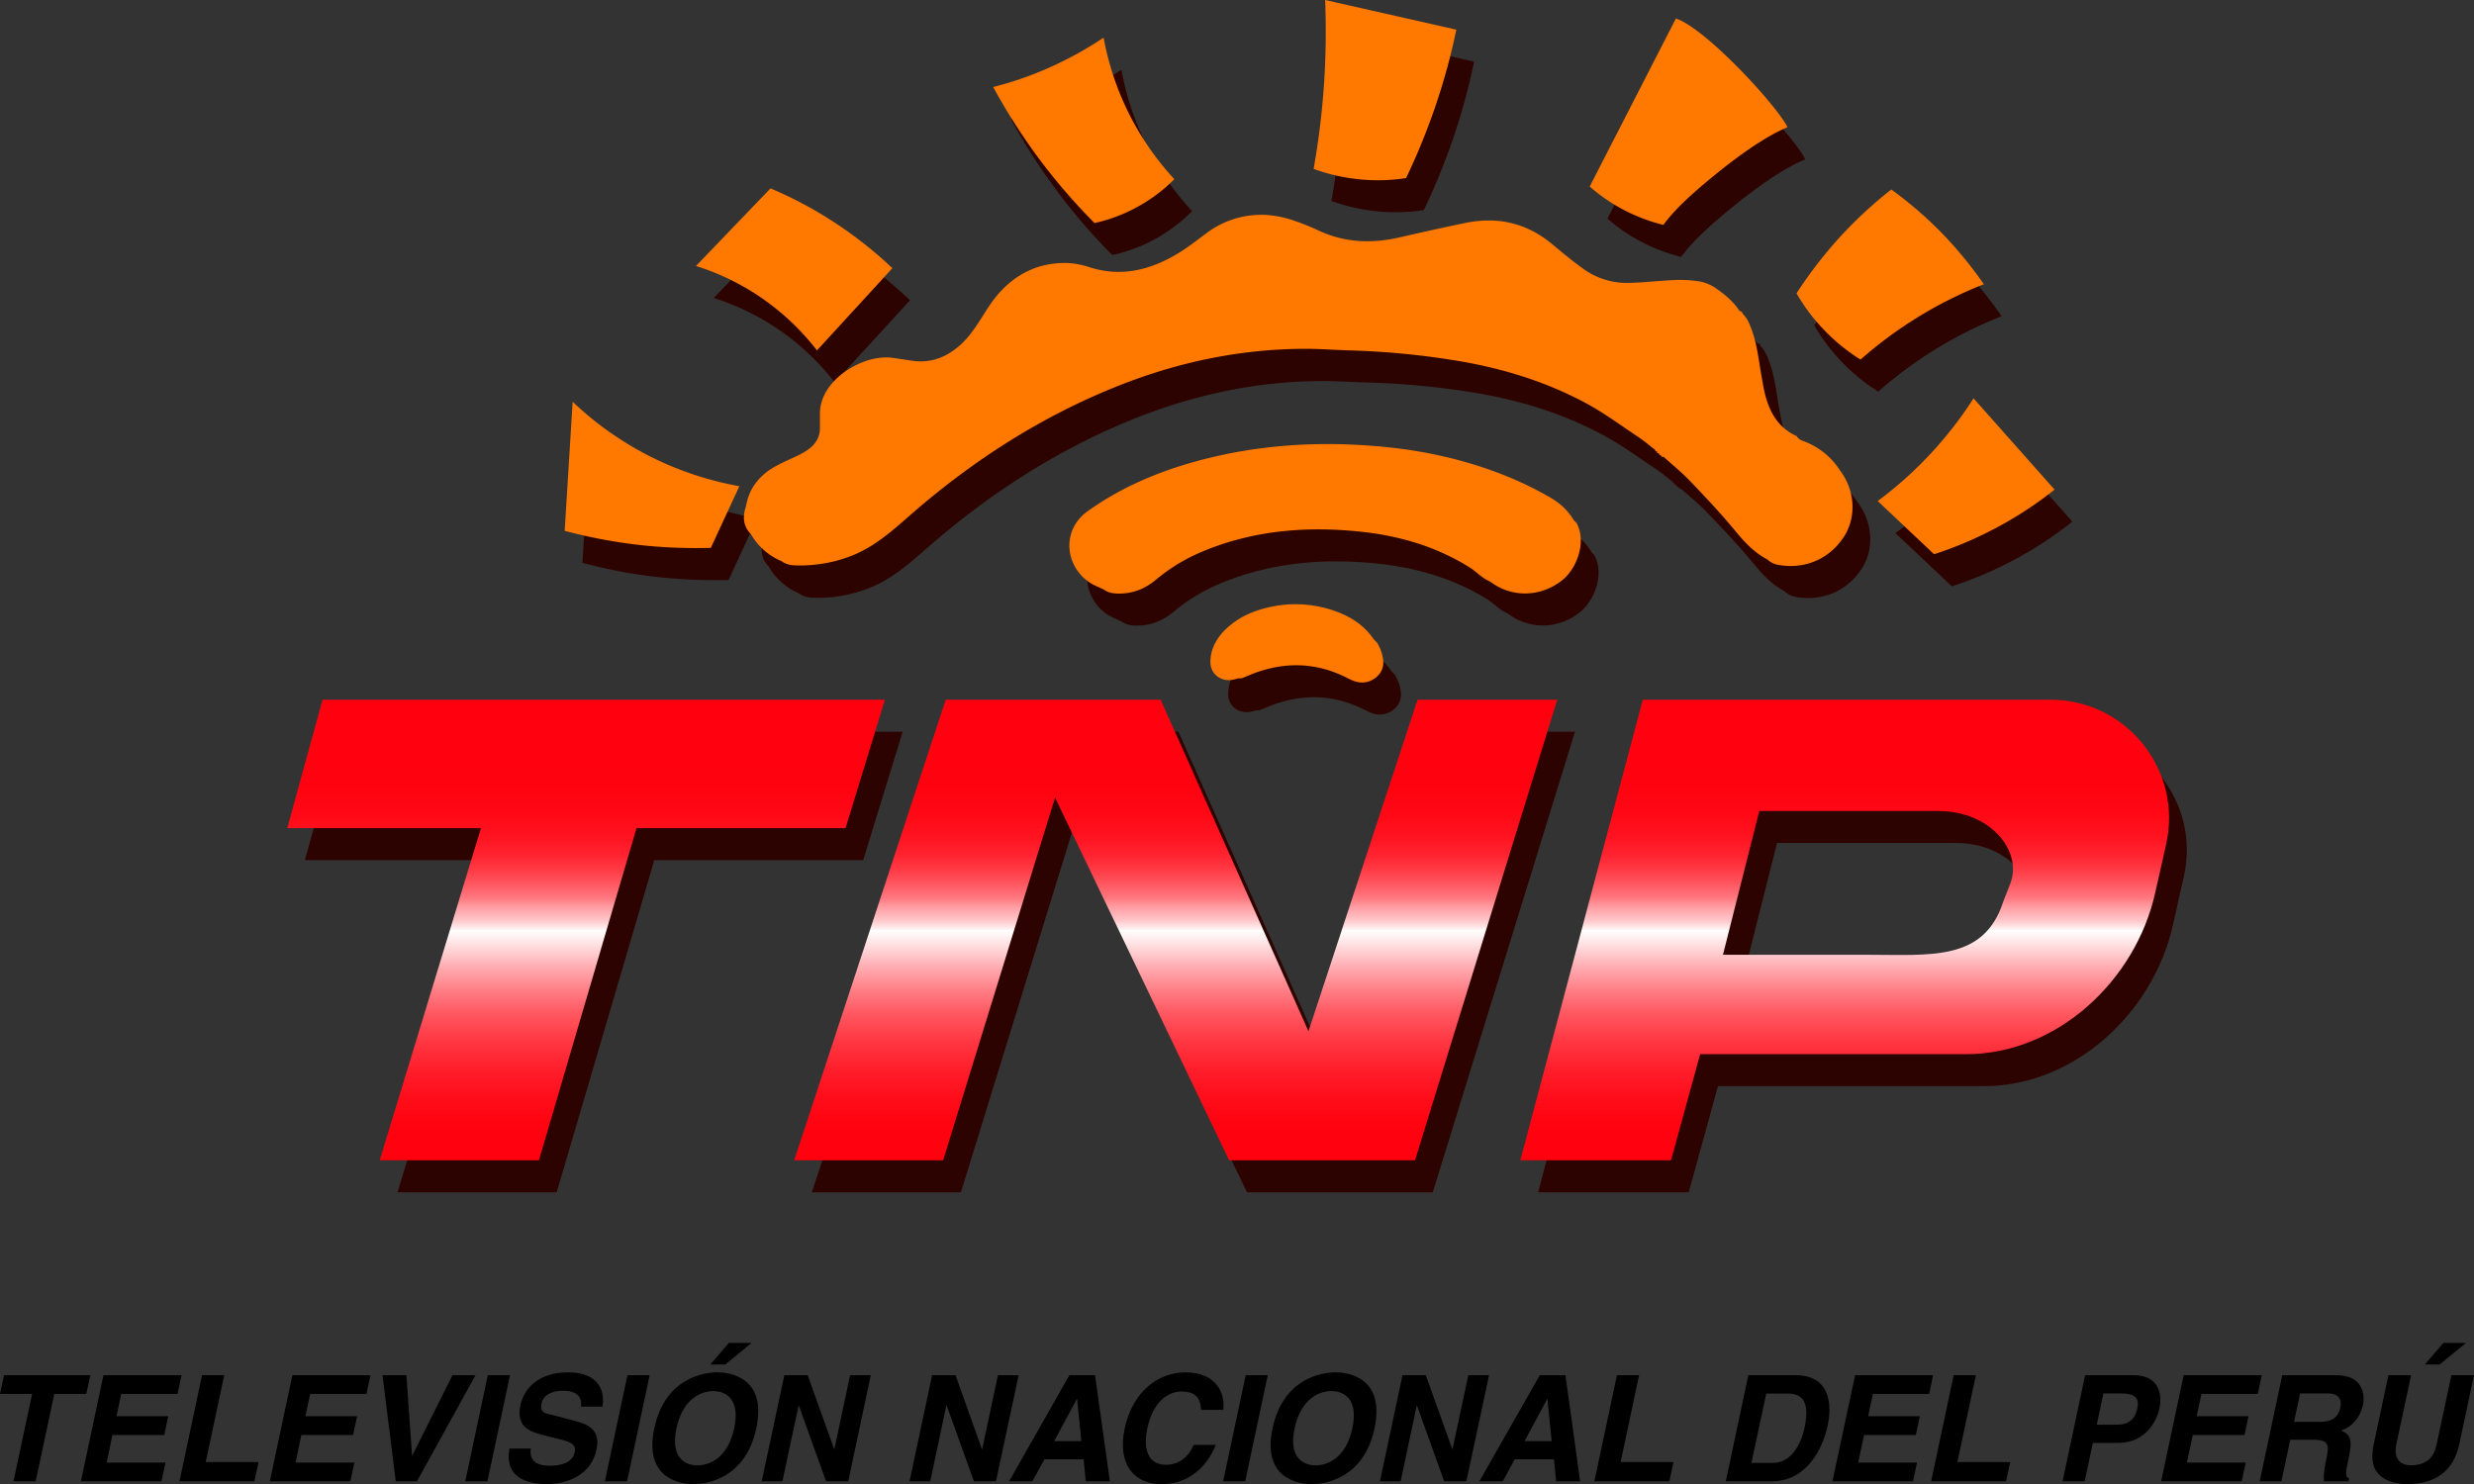
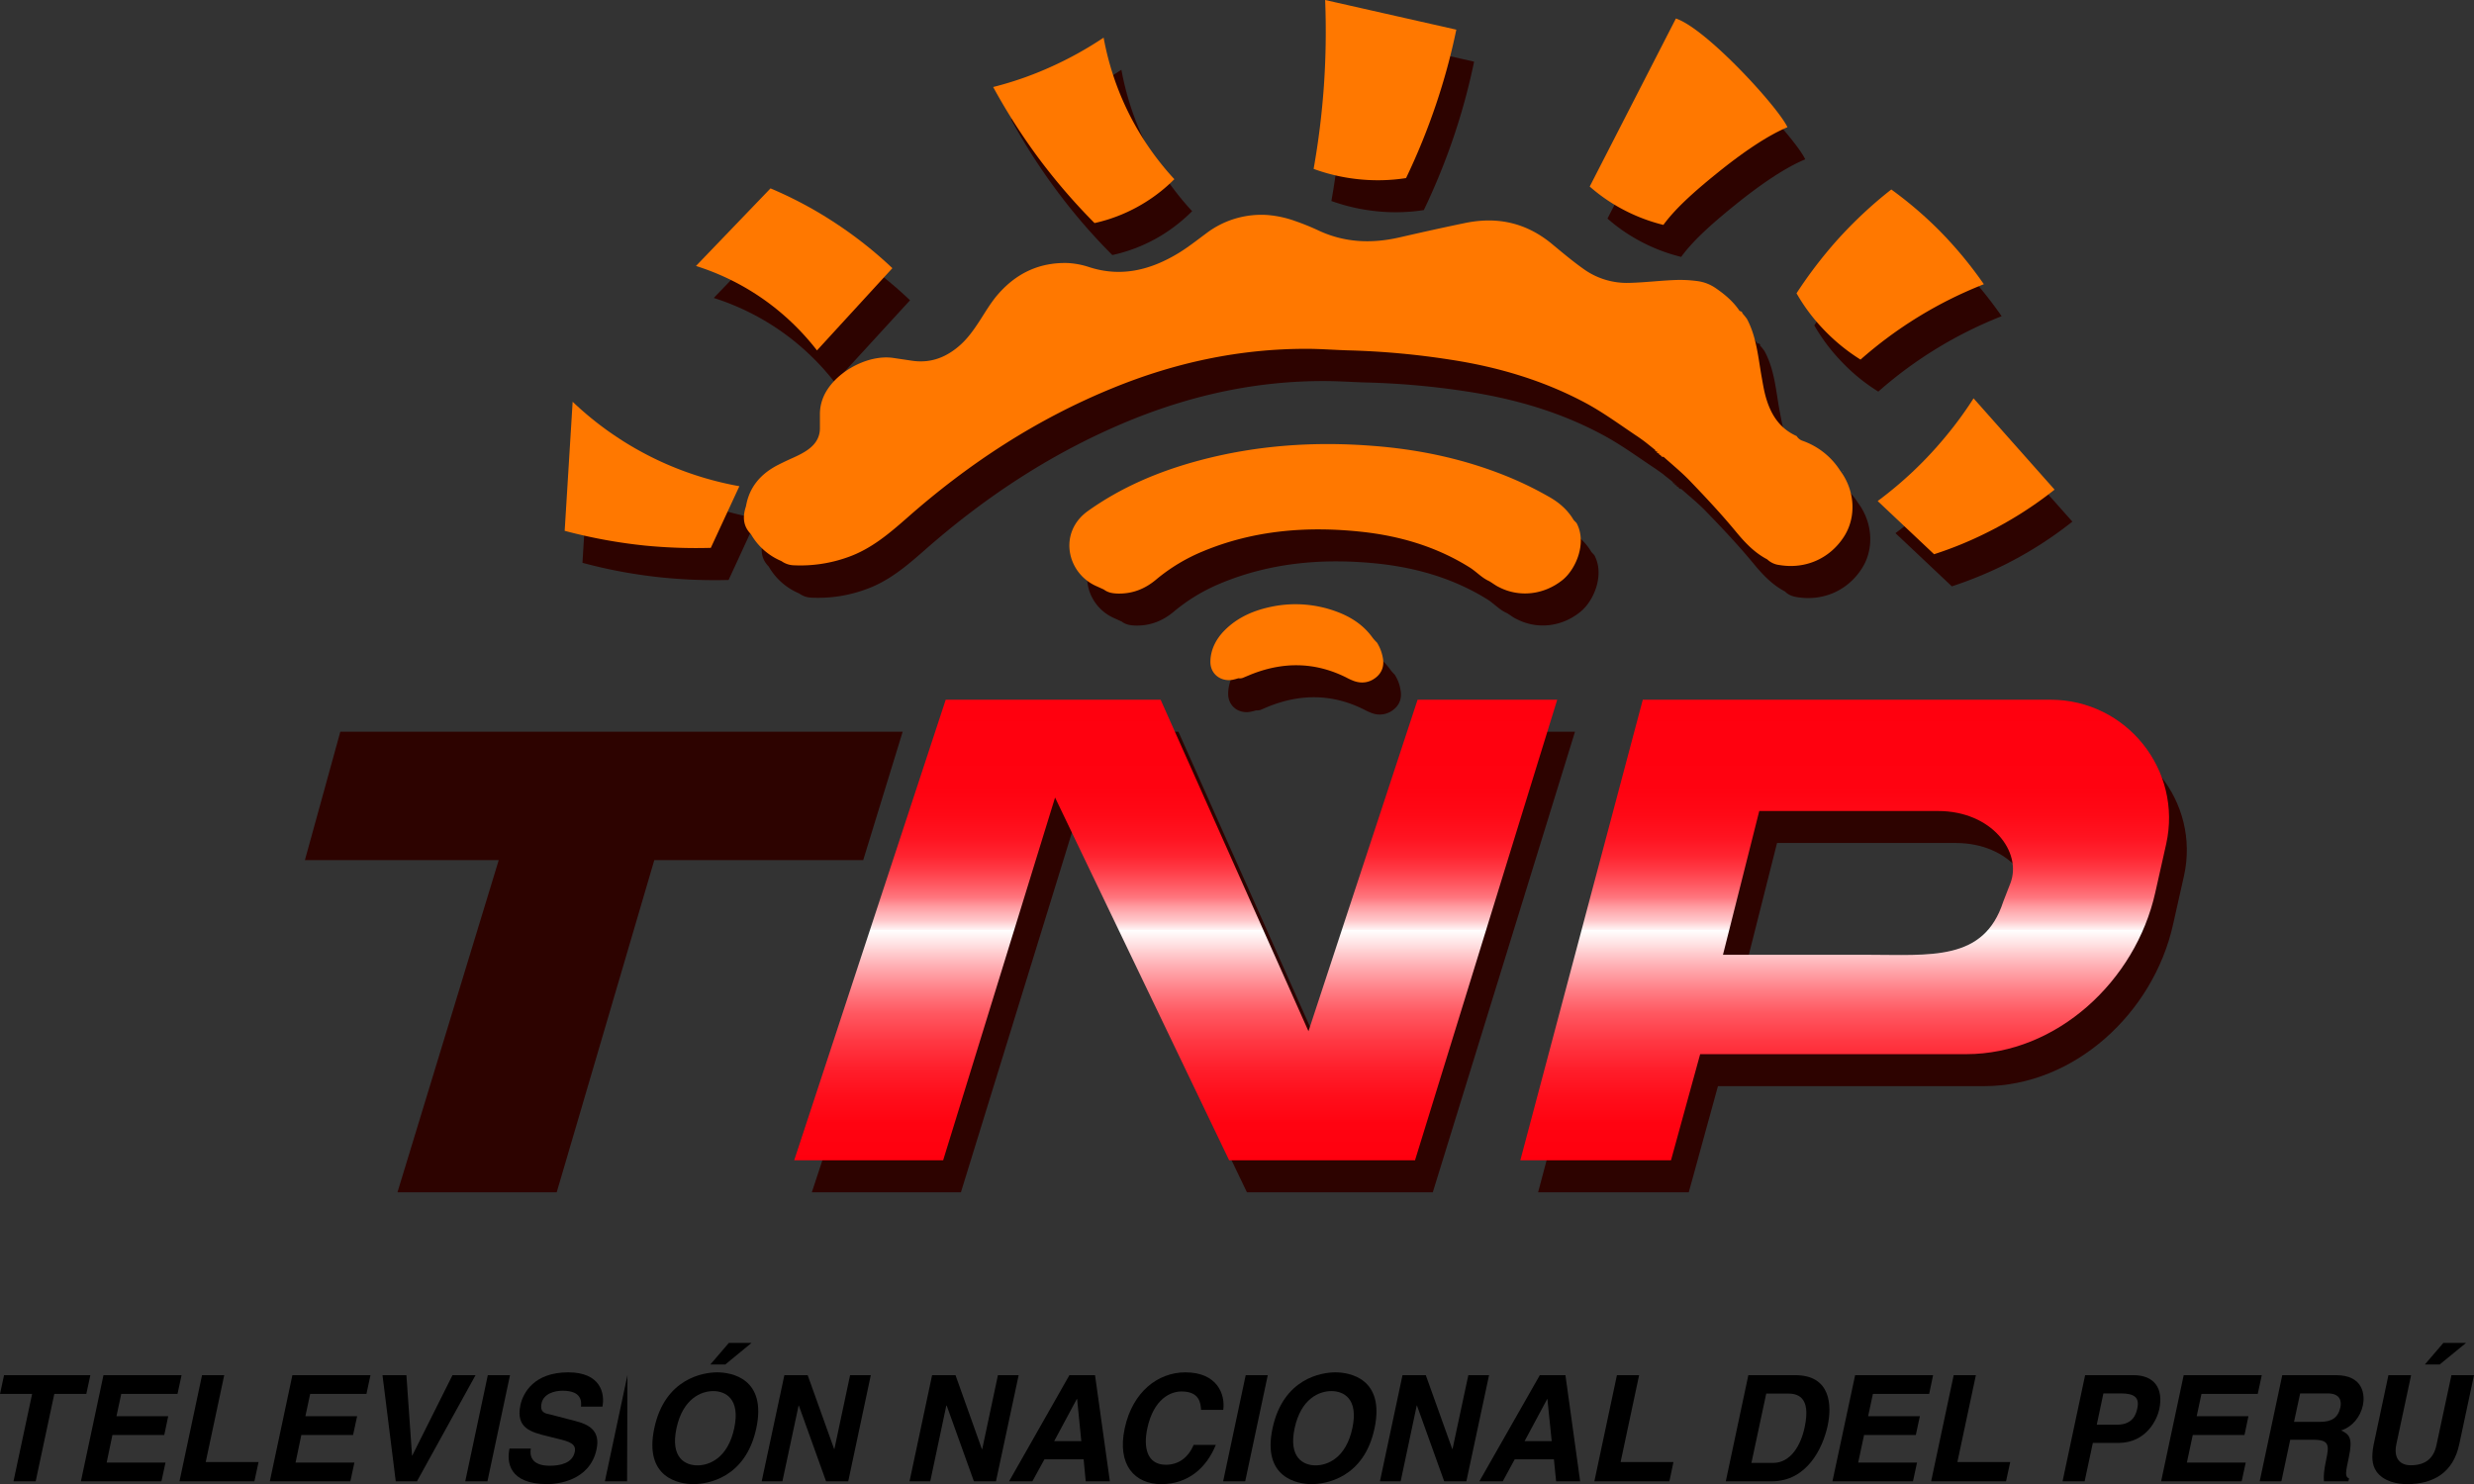
<svg xmlns="http://www.w3.org/2000/svg" xmlns:xlink="http://www.w3.org/1999/xlink" id="e460d5b5-a734-4c91-948a-79d428873882" data-name="Capa 1" width="2018" height="1210.9" viewBox="0 0 2018 1210.9">
  <rect x="0" y="0" width="2018" height="1210.9" fill="#333333" stroke="none" />
  <defs>
    <linearGradient id="d0333e7d-0201-4fc4-8b71-d95674dc132f" data-name="Degradado sin nombre 3" x1="1341.73" y1="2314.72" x2="1341.73" y2="1938.94" gradientTransform="matrix(1, 0, 0, -1, -863.71, 2885.63)" gradientUnits="userSpaceOnUse">
      <stop offset="0" stop-color="#ff000e" />
      <stop offset="0.19" stop-color="#ff0210" />
      <stop offset="0.25" stop-color="#ff0916" />
      <stop offset="0.3" stop-color="#ff1421" />
      <stop offset="0.34" stop-color="#ff2531" />
      <stop offset="0.37" stop-color="#ff3b46" />
      <stop offset="0.4" stop-color="#ff5760" />
      <stop offset="0.43" stop-color="#ff777f" />
      <stop offset="0.45" stop-color="#ff9da2" />
      <stop offset="0.48" stop-color="#ffc8cb" />
      <stop offset="0.5" stop-color="#fff6f6" />
      <stop offset="0.5" stop-color="#fff" />
      <stop offset="0.53" stop-color="#ffe2e3" />
      <stop offset="0.58" stop-color="#ffadb2" />
      <stop offset="0.63" stop-color="#ff7f86" />
      <stop offset="0.68" stop-color="#ff5861" />
      <stop offset="0.74" stop-color="#ff3843" />
      <stop offset="0.8" stop-color="#ff1f2c" />
      <stop offset="0.86" stop-color="#ff0e1b" />
      <stop offset="0.92" stop-color="#ff0311" />
      <stop offset="1" stop-color="#ff000e" />
    </linearGradient>
    <linearGradient id="74eb1496-b5ce-4ca0-83b9-c7892e34df4c" x1="1822.67" y1="2314.72" x2="1822.67" y2="1938.94" xlink:href="#d0333e7d-0201-4fc4-8b71-d95674dc132f" />
    <linearGradient id="6074a160-05bf-4799-a831-c4a10d793c34" x1="1938.68" y1="2789.72" x2="1938.68" y2="2413.94" gradientTransform="matrix(1, 0, 0, -1, 993.68, 2869)" xlink:href="#d0333e7d-0201-4fc4-8b71-d95674dc132f" />
  </defs>
  <title>TV Perú 1997</title>
  <g>
    <path d="M2214.5,406.3a.8.8,0,0,1-.2.8v-.6l.3-.2Z" transform="translate(-1427.7 491.6)" style="fill: #c7957f" />
    <path d="M2907.7-109.6a10,10,0,0,0,4.4,3.7,59.9,59.9,0,0,1,31.1,24.5c12.1,16.1,13.4,37.7,3.2,53.6-11.5,18-31.5,26.9-52.9,23.4-3.7-.6-7.1-1.8-9.8-4.6-10.3-5.4-18-13.5-25.2-22.2-12.2-14.8-25.4-28.9-38.9-42.8-6.4-6.7-13.6-12.5-20.6-18.7a8.6,8.6,0,0,1-2.2-1.5h.1a8,8,0,0,0-1.7-1.5h.1a5.7,5.7,0,0,0-1.6-1.5h.1c-.6-.7-1.6-1-2.3-1.7s-4.1-3.2-6.1-4.9-4.5-3.3-6.8-5c-14.3-9.4-28.1-19.7-43.4-27.9-34.3-18.5-71.2-29.3-109.8-35.3a645.6,645.6,0,0,0-82.1-7.5c-11.9-.3-23.8-1.2-35.7-1.2-54.7-.1-106.9,11.3-157.2,31.7-62.7,25.6-118.2,62-168.4,106.2-14.6,12.8-29.2,25.4-48.2,32.1A112.8,112.8,0,0,1,2089.2-4a17.5,17.5,0,0,1-9.6-3.4,51.8,51.8,0,0,1-24.9-22c-6.6-6.7-6.8-14.5-4-22.8,2.7-15.8,12.2-26.6,26.4-33.8,3.9-2,8-3.8,12-5.7s9-4.1,12.9-7.1c5.8-4.5,9.1-10.1,9-17.4v-10.9a32.6,32.6,0,0,1,2-12c7.1-20.7,36-37.5,58.2-34,5.2.9,10.3,1.6,15.5,2.3,15.4,2.2,28.2-3.3,39.3-13.4,6-5.4,10.6-12,15-18.8s9.6-15.8,15.8-22.7c14.8-16.7,33.3-25.4,56.2-24.9a64.5,64.5,0,0,1,17.4,3.3c26.4,8.6,50.4,2.4,73-11.4,7.7-4.7,14.9-10.4,22.2-15.8a74.4,74.4,0,0,1,50-15.3,86.7,86.7,0,0,1,23.1,5,185.7,185.7,0,0,1,17.9,7.2c21.5,10.4,43.6,11.5,66.7,6.2q26.7-6.2,53.7-11.8c27.2-5.7,51,.1,72,17.8,8.1,6.8,16.1,13.6,24.8,19.6a60.2,60.2,0,0,0,37.6,11.4c12.2-.4,24.2-1.8,36.4-2.3a105.3,105.3,0,0,1,18.6.8,34.9,34.9,0,0,1,15.7,6.1c7.3,5,14,10.8,18.9,18.2.6.8,1.7,1.1,2.3,1.9a34.8,34.8,0,0,1,3.8,4.8c8,14.9,9.1,31.4,12,47.5,1,5,1.8,10,3.1,14.9C2886.1-128.2,2893.2-116.2,2907.7-109.6Z" transform="translate(-1427.7 491.6)" style="fill: #2d0300" />
    <path d="M2342.6,15.5l-5.5-2.5c-24.7-10.4-32-44-7.6-61.5,27.3-19.5,58-32.6,90.9-41.3,46.4-12.4,93.8-15.7,141.8-11.9,39,3,76.7,11.3,112.5,26.2a291.6,291.6,0,0,1,30.2,14.9c8.4,4.7,15.4,10.5,20.3,18.4.7,1.4,2,2.4,3,3.6,8.5,15.7-.2,37.1-11.3,46.1-15.1,12.4-35.2,14.7-51.9,6.1-3-1.3-5.4-3.4-8.2-5-6.2-2.7-10.4-7.8-16.1-11.3-26.6-16.5-56.3-25.4-87.8-28.9-44.5-4.8-88-1.3-129.4,15.9a146.5,146.5,0,0,0-38.3,23.1c-8.8,7.4-18.9,11.6-31,11.4C2349.9,18.7,2346,18.1,2342.6,15.5Z" transform="translate(-1427.7 491.6)" style="fill: #2d0300" />
    <path d="M2452.3,88a45.4,45.4,0,0,1-5,1.2c-9.7,1.6-17.8-5-17.8-14.6s4.4-18.6,11.6-25.8c10.9-11,24.7-16.7,39.8-19.5a94.6,94.6,0,0,1,51.1,4.1c12.1,4.4,22.5,11.1,30,21.7a38,38,0,0,0,3.3,3.7,31.5,31.5,0,0,1,4.7,12.1c1.3,6.4-.2,12.1-5.4,16.3a17.9,17.9,0,0,1-18.2,2.9,47.8,47.8,0,0,1-6.1-2.8c-26-13-52.3-13-79-2l-5.4,2.3A8.9,8.9,0,0,1,2452.3,88Z" transform="translate(-1427.7 491.6)" style="fill: #2d0300" />
    <path d="M2863.6-210.1a2,2,0,0,1-1.1.3l-1.4-1.8A2.9,2.9,0,0,1,2863.6-210.1Z" transform="translate(-1427.7 491.6)" style="fill: #2d0300" />
    <path d="M2792.4-97.4v-1.4a1.7,1.7,0,0,1,1.3,1.8Z" transform="translate(-1427.7 491.6)" style="fill: #2d0300" />
    <path d="M2795.2-95.7a1.6,1.6,0,0,1,1.7,1.3v.2A1.5,1.5,0,0,1,2795.2-95.7Z" transform="translate(-1427.7 491.6)" style="fill: #2d0300" />
    <path d="M2796.8-94.2a3.1,3.1,0,0,1,2.2,1.5A1.9,1.9,0,0,1,2796.8-94.2Z" transform="translate(-1427.7 491.6)" style="fill: #2d0300" />
    <path d="M2793.7-97.1a1.5,1.5,0,0,1,1.7,1.2v.3C2794.4-95.6,2793.6-95.9,2793.7-97.1Z" transform="translate(-1427.7 491.6)" style="fill: #2d0300" />
    <path d="M2945.5-80.6h-.3v-.3h.3Z" transform="translate(-1427.7 491.6)" style="fill: #2d0300" />
    <path d="M2022-18.4a427.1,427.1,0,0,1-53.1-1.9,409.1,409.1,0,0,1-66.1-12.1l6.5-105.2a267,267,0,0,0,77.3,51.2,262.2,262.2,0,0,0,58.6,17.7Z" transform="translate(-1427.7 491.6)" style="fill: #2d0300" />
    <path d="M2108.6-179.6l61.4-67a330.1,330.1,0,0,0-99.3-65.2l-60.8,63.3a202.7,202.7,0,0,1,58.6,29.8A203.5,203.5,0,0,1,2108.6-179.6Z" transform="translate(-1427.7 491.6)" style="fill: #2d0300" />
    <path d="M2400.1-319.3a134.6,134.6,0,0,1-23.3,18.7,130.4,130.4,0,0,1-41.8,17.1,475.1,475.1,0,0,1-46.7-54.4,490.7,490.7,0,0,1-36-56.5,298.3,298.3,0,0,0,46.3-16.1,291.9,291.9,0,0,0,43.8-24.2,232.6,232.6,0,0,0,19.5,59.6A232.1,232.1,0,0,0,2400.1-319.3Z" transform="translate(-1427.7 491.6)" style="fill: #2d0300" />
    <path d="M2589.1-320.2a150.5,150.5,0,0,1-39.1.9,155.5,155.5,0,0,1-36.3-8.3,647.4,647.4,0,0,0,8.4-68,652.1,652.1,0,0,0,1-69.9l107,24.2a521.9,521.9,0,0,1-16.7,61.5A539.4,539.4,0,0,1,2589.1-320.2Z" transform="translate(-1427.7 491.6)" style="fill: #2d0300" />
    <path d="M2738.9-313.3a133.3,133.3,0,0,0,19.7,14.5A142.9,142.9,0,0,0,2799-282c9.4-12.9,24.1-26.3,43.4-41.9,21.8-17.7,42-31.2,57.8-37.7-7.5-16.3-66.1-80.6-90.9-88.8Z" transform="translate(-1427.7 491.6)" style="fill: #2d0300" />
    <path d="M2907.6-226.1a151.1,151.1,0,0,0,21.5,28.8,151.6,151.6,0,0,0,30.7,25.2,339.9,339.9,0,0,1,100.6-61.5,331,331,0,0,0-36.3-43.8,320,320,0,0,0-39.1-33.5,334.5,334.5,0,0,0-44.7,41.9A349.4,349.4,0,0,0,2907.6-226.1Z" transform="translate(-1427.7 491.6)" style="fill: #2d0300" />
    <path d="M2973.8-56.6l46,43.4a324.9,324.9,0,0,0,42.4-17.3A316.4,316.4,0,0,0,3118.1-66L3052-140.4a304.9,304.9,0,0,1-22.4,30.7A318.9,318.9,0,0,1,2973.8-56.6Z" transform="translate(-1427.7 491.6)" style="fill: #2d0300" />
    <polygon points="736.3 597 564.5 597 438.7 597 277.6 597 248.7 701.8 406.8 701.8 324.2 972.8 454.1 972.8 533.7 701.8 704.1 701.8 736.3 597" style="fill: #2d0300" />
    <polygon points="1170.8 597 1081.8 867.5 961.2 597 899.7 597 836.9 597 785.9 597 662.2 972.8 783.8 972.8 875.1 676.8 1017.1 972.8 1047.2 972.8 1128.8 972.8 1168.7 972.8 1284.7 597 1170.8 597" style="fill: #2d0300" />
    <path d="M3114.7,105.4H2782.1l-99.8,375.8h122.9l23.8-86.6h216.9c73.9,0,138.2-59.7,154.3-131.8l8.9-39.6C3222.6,162.8,3176.6,105.4,3114.7,105.4ZM3082.1,255l-5.9,15.2c-15.8,48.9-59.3,43.3-111.8,43.3H2847.6l29.6-117.3H3023c43.9,0,68.6,33.5,59.1,58.8Z" transform="translate(-1427.7 491.6)" style="fill: #2d0300" />
    <path d="M2893.2-135.8a9.3,9.3,0,0,0,4.4,3.7,59.9,59.9,0,0,1,31.1,24.5c12.1,16.1,13.4,37.7,3.2,53.7-11.5,18-31.5,26.9-52.8,23.3a17.2,17.2,0,0,1-9.9-4.6c-10.3-5.4-17.9-13.4-25.2-22.2-12.2-14.8-25.4-28.9-38.8-42.8-6.5-6.6-13.7-12.5-20.6-18.7a7.6,7.6,0,0,1-2.3-1.5h.1a8.3,8.3,0,0,0-1.7-1.5h.1a4.6,4.6,0,0,0-1.6-1.5h.1c-.6-.8-1.6-1.1-2.3-1.7s-4.1-3.3-6.1-4.9-4.5-3.4-6.8-5c-14.3-9.5-28.1-19.8-43.4-28-34.3-18.3-71.2-29.2-109.7-35.1a647.3,647.3,0,0,0-82.2-7.6c-11.9-.3-23.8-1.3-35.7-1.3-54.7,0-106.9,11.3-157.2,31.8-62.7,25.5-118.2,61.9-168.4,106.2-14.6,12.8-29.2,25.3-48.2,32a114.6,114.6,0,0,1-44.6,6.6,18.3,18.3,0,0,1-9.6-3.4,51.8,51.8,0,0,1-24.9-22c-6.6-6.7-6.8-14.5-4-22.8,2.7-15.8,12.2-26.6,26.4-33.8,3.9-2,8-3.9,12-5.7s9-4.2,12.9-7.2c5.8-4.4,9.1-10,9-17.3v-10.9a34.8,34.8,0,0,1,2-12c7.1-20.7,36-37.5,58.2-34l15.5,2.3c15.5,2.1,28.2-3.3,39.3-13.4,6-5.5,10.6-12.1,15-18.8s9.6-15.8,15.8-22.7c14.8-16.7,33.3-25.5,56.2-24.9a66,66,0,0,1,17.5,3.3c26.4,8.6,50.4,2.3,73-11.4,7.7-4.7,14.9-10.4,22.2-15.8a74.2,74.2,0,0,1,50-15.3,86.7,86.7,0,0,1,23.1,5c6.1,2.1,12,4.5,17.9,7.2,21.4,10.3,43.6,11.4,66.6,6.2,17.9-4.1,35.8-8.1,53.7-11.8,27.3-5.7,51.1.1,72,17.8,8.1,6.7,16.2,13.5,24.8,19.6a60.5,60.5,0,0,0,37.6,11.4c12.2-.3,24.3-1.8,36.4-2.3a105.3,105.3,0,0,1,18.6.8,34,34,0,0,1,15.7,6.1c7.4,5.1,14,10.8,19,18.2.6.8,1.6,1.1,2.2,1.9a45.4,45.4,0,0,1,3.9,4.8c7.9,14.9,9.1,31.5,12,47.5.9,5,1.7,10,3,14.9C2871.6-154.3,2878.7-142.3,2893.2-135.8Z" transform="translate(-1427.7 491.6)" style="fill: #ff7800" />
    <path d="M2328.1-10.6l-5.5-2.5c-24.7-10.4-32-44-7.6-61.5,27.3-19.5,58-32.5,90.9-41.3,46.4-12.4,93.8-15.7,141.8-11.9,39.1,3,76.7,11.2,112.5,26.2a282,282,0,0,1,30.2,14.9c8.4,4.6,15.4,10.5,20.3,18.4.7,1.4,2,2.3,3,3.5,8.5,15.8-.2,37.1-11.2,46.2-15.1,12.3-35.3,14.7-52,6.1-3-1.4-5.4-3.4-8.2-5-6.2-2.8-10.4-7.8-16.1-11.3-26.6-16.6-56.3-25.5-87.8-28.9-44.5-4.8-88-1.3-129.4,15.9a146.5,146.5,0,0,0-38.3,23.1c-8.8,7.4-18.9,11.6-31,11.4C2335.4-7.4,2331.5-8,2328.1-10.6Z" transform="translate(-1427.7 491.6)" style="fill: #ff7800" />
    <path d="M2437.8,61.8a46,46,0,0,1-5,1.3c-9.7,1.5-17.8-5-17.8-14.6s4.4-18.6,11.6-25.8c10.9-11,24.7-16.7,39.8-19.6a96.1,96.1,0,0,1,51.2,4.2c12.1,4.4,22.5,11.2,29.9,21.7a40.3,40.3,0,0,0,3.4,3.7,35.1,35.1,0,0,1,4.7,12.1c1.3,6.4-.3,12.1-5.5,16.3s-11.5,5.3-18.1,2.9a47.8,47.8,0,0,1-6.1-2.8c-26-13-52.4-13-79-2l-5.5,2.3A7.3,7.3,0,0,1,2437.8,61.8Z" transform="translate(-1427.7 491.6)" style="fill: #ff7800" />
    <path d="M2849.1-236.2a2,2,0,0,1-1.1.2l-1.4-1.8A3,3,0,0,1,2849.1-236.2Z" transform="translate(-1427.7 491.6)" style="fill: #ff7800" />
    <path d="M2777.9-123.5v-1.4a1.7,1.7,0,0,1,1.4,1.7Z" transform="translate(-1427.7 491.6)" style="fill: #ff7800" />
    <path d="M2780.8-121.8a1.4,1.4,0,0,1,1.6,1.2v.3C2781.4-120.4,2780.8-120.8,2780.8-121.8Z" transform="translate(-1427.7 491.6)" style="fill: #ff7800" />
    <path d="M2782.3-120.4a3.4,3.4,0,0,1,2.3,1.6A2,2,0,0,1,2782.3-120.4Z" transform="translate(-1427.7 491.6)" style="fill: #ff7800" />
    <path d="M2779.2-123.2a1.4,1.4,0,0,1,1.6,1.2v.3C2779.8-121.8,2779.1-122,2779.2-123.2Z" transform="translate(-1427.7 491.6)" style="fill: #ff7800" />
    <path d="M2931.1-106.7h-.4v-.3h.3Z" transform="translate(-1427.7 491.6)" style="fill: #ff7800" />
    <path d="M2007.5-44.6a427.7,427.7,0,0,1-53.1-1.8,422.4,422.4,0,0,1-66.1-12.1l6.5-105.3a264.9,264.9,0,0,0,77.3,51.2,266.8,266.8,0,0,0,58.7,17.7Z" transform="translate(-1427.7 491.6)" style="fill: #ff7800" />
    <path d="M2094.1-205.7l61.5-67.1a336.2,336.2,0,0,0-48.5-38.1,326.1,326.1,0,0,0-50.9-27l-60.8,63.3a200.8,200.8,0,0,1,58.7,29.8A203,203,0,0,1,2094.1-205.7Z" transform="translate(-1427.7 491.6)" style="fill: #ff7800" />
    <path d="M2385.6-345.4a130.4,130.4,0,0,1-23.3,18.6,131.9,131.9,0,0,1-41.8,17.2,492.8,492.8,0,0,1-46.7-54.4,496.9,496.9,0,0,1-36-56.6,278.8,278.8,0,0,0,46.3-16.1,291.9,291.9,0,0,0,43.8-24.2,231.4,231.4,0,0,0,19.5,59.6A231.8,231.8,0,0,0,2385.6-345.4Z" transform="translate(-1427.7 491.6)" style="fill: #ff7800" />
    <path d="M2574.6-346.3a150.5,150.5,0,0,1-39.1.9,150.8,150.8,0,0,1-36.3-8.4,647.4,647.4,0,0,0,8.4-68,649.9,649.9,0,0,0,1-69.8l107,24.2a520.4,520.4,0,0,1-16.7,61.4A533.1,533.1,0,0,1,2574.6-346.3Z" transform="translate(-1427.7 491.6)" style="fill: #ff7800" />
    <path d="M2724.4-339.4a140.8,140.8,0,0,0,19.7,14.5,144.6,144.6,0,0,0,40.4,16.8c9.4-12.9,24.1-26.3,43.4-41.9,21.8-17.7,42-31.2,57.8-37.8-7.5-16.3-66.2-80.5-91-88.7Z" transform="translate(-1427.7 491.6)" style="fill: #ff7800" />
    <path d="M2893.1-252.3a148.7,148.7,0,0,0,21.5,28.9,155,155,0,0,0,30.7,25.2,339.9,339.9,0,0,1,100.6-61.5,331,331,0,0,0-36.3-43.8,321,321,0,0,0-39.2-33.5,347.2,347.2,0,0,0-44.7,41.9A357.8,357.8,0,0,0,2893.1-252.3Z" transform="translate(-1427.7 491.6)" style="fill: #ff7800" />
    <path d="M2959.3-82.8l46,43.4a306.4,306.4,0,0,0,42.4-17.3,312.3,312.3,0,0,0,55.9-35.4l-66.1-74.5a304.9,304.9,0,0,1-22.4,30.7A315.3,315.3,0,0,1,2959.3-82.8Z" transform="translate(-1427.7 491.6)" style="fill: #ff7800" />
-     <polygon points="721.8 570.9 550 570.9 424.2 570.9 263.1 570.9 234.3 675.7 392.3 675.7 309.7 946.7 439.6 946.7 519.2 675.7 689.7 675.7 721.8 570.9" style="fill: url(#d0333e7d-0201-4fc4-8b71-d95674dc132f)" />
    <polygon points="1156.3 570.9 1067.3 841.4 946.7 570.9 885.2 570.9 822.4 570.9 771.4 570.9 647.8 946.7 769.3 946.7 860.6 650.7 1002.6 946.7 1032.7 946.7 1114.3 946.7 1154.2 946.7 1270.2 570.9 1156.3 570.9" style="fill: url(#74eb1496-b5ce-4ca0-83b9-c7892e34df4c)" />
    <path d="M3100.2,79.3H2767.7l-99.9,375.8h122.9l23.8-86.6h216.9c74,0,138.2-59.7,154.3-131.8l8.9-39.6C3208.1,136.7,3162.2,79.3,3100.2,79.3Zm-32.6,149.6-5.9,15.2c-15.8,48.9-59.3,43.3-111.7,43.3H2833.1l29.6-117.3h145.8c43.9,0,68.7,33.5,59.1,58.8Z" transform="translate(-1427.7 491.6)" style="fill: url(#6074a160-05bf-4799-a831-c4a10d793c34)" />
    <path d="M1456.8,717h-18.1l15.2-71.3h-26.2l3.3-15.3h70.4l-3.3,15.3H1472Z" transform="translate(-1427.7 491.6)" />
    <path d="M1572.5,645.7h-45.9l-3.9,18.2h42.2l-3.2,15.3h-42.3l-4.7,22.5h48l-3.3,15.3h-65.7l18.4-86.6h63.7Z" transform="translate(-1427.7 491.6)" />
    <path d="M1595.5,701.3h43.1l-3.4,15.7h-61.1l18.4-86.6h18.1Z" transform="translate(-1427.7 491.6)" />
    <path d="M1726.6,645.7h-45.9l-3.9,18.2H1719l-3.3,15.3h-42.2l-4.7,22.5h48l-3.3,15.3h-65.7l18.4-86.6h63.7Z" transform="translate(-1427.7 491.6)" />
    <path d="M1796.8,630.4h18.8L1767.8,717h-17.3l-10.8-86.6h19.5l4.6,65.6h.2Z" transform="translate(-1427.7 491.6)" />
    <path d="M1825.3,717h-18.1l18.4-86.6h18.1Z" transform="translate(-1427.7 491.6)" />
    <path d="M1860.7,690.3c-.9,4.8-.4,14,15.4,14,8.5,0,18.5-2,20.4-11.2,1.5-6.7-4.6-8.6-13.4-10.7l-8.8-2.2c-13.3-3.3-26.1-6.4-22.1-25.4,2.1-9.7,10.9-26.7,39-26.7,26.6,0,30,17.4,27.9,28h-17.5c.4-3.9.9-13-15-13-6.8,0-15.6,2.5-17.2,10.4s3.8,8.2,7.2,9l20,5.2c11.2,2.8,21,7.7,17.7,23.2-5.5,26-32.5,28.4-40.1,28.4-31.6,0-33.2-18.2-30.9-29Z" transform="translate(-1427.7 491.6)" />
-     <path d="M1939.2,717h-18.1l18.4-86.6h18.1Z" transform="translate(-1427.7 491.6)" />
+     <path d="M1939.2,717h-18.1l18.4-86.6Z" transform="translate(-1427.7 491.6)" />
    <path d="M2012.7,628.1c11.5,0,40.6,4.9,31.9,45.6s-39.8,45.6-51.3,45.6-40.5-5-31.9-45.6S2001.3,628.1,2012.7,628.1ZM1996.6,704c9.8,0,24.8-6,30-30.3s-7.4-30.3-17.1-30.3-24.8,6-30,30.3,7.3,30.3,17.1,30.3Zm22.7-82.3h-12.2l15.1-17.6h18.5Z" transform="translate(-1427.7 491.6)" />
    <path d="M2121.1,630.4H2138L2119.6,717h-18.1l-22.2-61.8h-.2L2065.9,717H2049l18.5-86.6h19l21.6,60.3h.2Z" transform="translate(-1427.7 491.6)" />
    <path d="M2241.7,630.4h16.9L2240.1,717h-18l-22.2-61.8h-.3L2186.5,717h-16.9l18.4-86.6h19.1l21.5,60.3h.3Z" transform="translate(-1427.7 491.6)" />
    <path d="M2269.8,717h-19l49.2-86.6h20.9L2333,717h-19.7l-1.7-17.9h-32Zm17.8-32.8h22.1l-3.4-34.3h-.3Z" transform="translate(-1427.7 491.6)" />
    <path d="M2407.4,658.7c-.4-5.2-1-15-16-15-8.7,0-22.7,5.8-27.9,30.3-3.3,15.6-.1,29.5,15.2,29.5,10,0,18.2-5.6,22.6-16.2h18.1c-7.6,18.8-22.7,32-44.4,32s-36.3-15.6-29.9-45.5,27.2-45.7,49.5-45.7c25.9,0,32.6,17.8,30.9,30.6Z" transform="translate(-1427.7 491.6)" />
    <path d="M2443.4,717h-18l18.4-86.6h18Z" transform="translate(-1427.7 491.6)" />
    <path d="M2517,628.1c11.4,0,40.5,4.9,31.9,45.6s-39.9,45.6-51.3,45.6-40.6-5-31.9-45.6S2505.5,628.1,2517,628.1ZM2500.8,704c9.8,0,24.8-6,30-30.3s-7.3-30.3-17.1-30.3-24.8,6-30,30.3,7.4,30.3,17.1,30.3Z" transform="translate(-1427.7 491.6)" />
    <path d="M2625.4,630.4h16.9L2623.8,717h-18.1l-22.2-61.8h-.2L2570.2,717h-16.9l18.4-86.6h19l21.6,60.3h.2Z" transform="translate(-1427.7 491.6)" />
    <path d="M2653.5,717h-19.1l49.3-86.6h20.9l12,86.6H2697l-1.8-17.9h-32Zm17.8-32.8h22.1l-3.5-34.3h-.2Z" transform="translate(-1427.7 491.6)" />
    <path d="M2749.6,701.3h43.1l-3.3,15.7h-61.2l18.4-86.6h18.1Z" transform="translate(-1427.7 491.6)" />
    <path d="M2853.8,630.4H2892c29.2,0,30,24.8,26.5,41.2-4,18.6-17,45.4-45.6,45.4h-37.5Zm2.5,71.6h17.6c14.7,0,22.8-14.8,25.8-29,5.5-25.6-6.3-27.6-14-27.6h-17.3Z" transform="translate(-1427.7 491.6)" />
    <path d="M3001.3,645.7h-45.9l-3.9,18.2h42.2l-3.3,15.3h-42.2l-4.8,22.5h48l-3.3,15.3h-65.7l18.5-86.6h63.6Z" transform="translate(-1427.7 491.6)" />
    <path d="M3024.3,701.3h43.1L3064,717h-61.1l18.4-86.6h18.1Z" transform="translate(-1427.7 491.6)" />
    <path d="M3128.1,717h-18l18.4-86.6H3168c16.8,0,24.6,10.7,21,27.7-1.6,7.9-10.2,27.6-33.5,27.6h-20.7Zm26.6-46.2c13.5,0,15.6-9.7,16.4-13.5,1.8-8.5-2.2-12-13.4-12h-14.3l-5.4,25.5Z" transform="translate(-1427.7 491.6)" />
    <path d="M3269.3,645.7h-45.9l-3.9,18.2h42.2l-3.2,15.3h-42.2l-4.8,22.5h48l-3.3,15.3h-65.7l18.4-86.6h63.7Z" transform="translate(-1427.7 491.6)" />
    <path d="M3289.3,630.4h43.8c23,0,23.6,17,22,24.5-2,9.5-8.6,17.7-17.8,20.6,6.5,3.1,9.8,5.8,6.3,21.9-2.7,12.7-3.3,15.8.2,17.3l-.5,2.3h-20c-.3-4.1-.1-8.6,1.8-17.5,2.5-11.8,2.8-16.4-10.6-16.4h-18.7l-7.2,33.9h-17.7Zm30.9,38.1c9.4,0,14.6-3.3,16.5-11.8,1-4.6.3-11.4-10.3-11.4h-22.5l-5,23.2Z" transform="translate(-1427.7 491.6)" />
    <path d="M3433.7,686.7c-4.8,22.8-20.6,32.6-42.5,32.6-8,0-19.3-2-25.2-10.5-3.6-5.3-3.9-12.3-2.3-21l12.2-57.4h18.5l-12,56.2c-2.6,12,3.3,17.3,11.7,17.3,12.4,0,18.8-6,21-16.5l12.2-57h18.4Zm-16-65h-12.1l15.1-17.6h18.5Z" transform="translate(-1427.7 491.6)" />
  </g>
</svg>